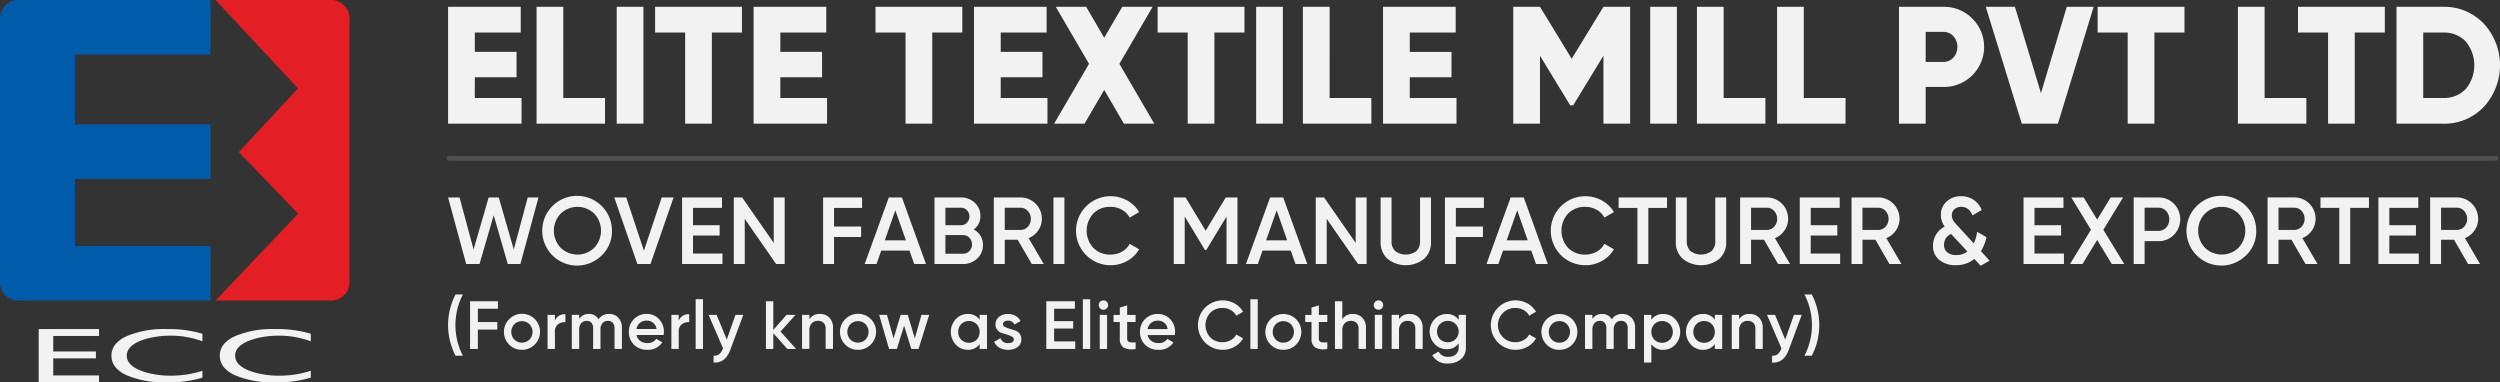
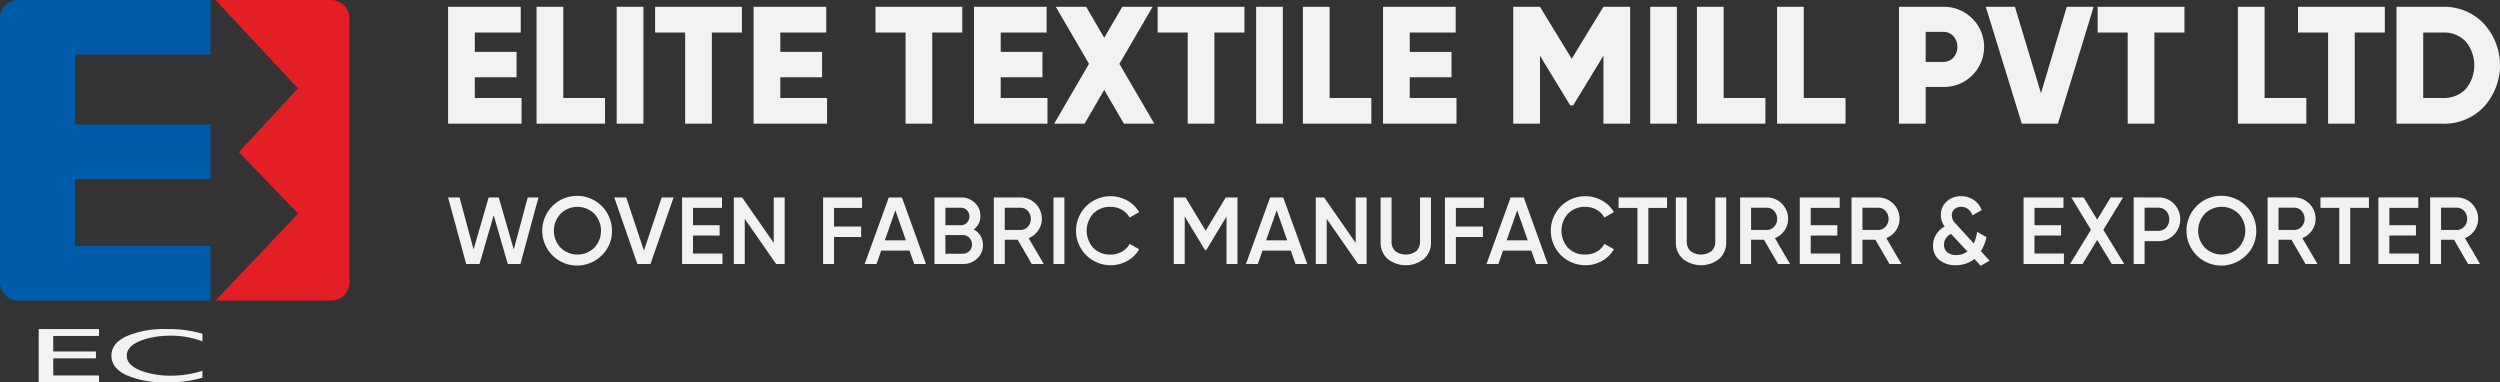
<svg xmlns="http://www.w3.org/2000/svg" width="523.064" height="79.999" viewBox="0 0 523.064 79.999">
  <rect x="0" y="0" width="523.064" height="79.999" fill="#333333" stroke="none" />
  <g id="Group_5801" data-name="Group 5801" transform="translate(-100 -9185)">
    <path id="Path_5821" data-name="Path 5821" d="M18100.6,12799.4h-11.867a3.833,3.833,0,0,0-3.822,3.819v55.246a3.833,3.833,0,0,0,3.822,3.819h40.227v-11.409H18100.6v-14.021h28.359v-11.409H18100.6v-14.636h28.359V12799.4Z" transform="translate(-17984.912 -3614.399)" fill="#005bab" fill-rule="evenodd" />
    <path id="Path_5822" data-name="Path 5822" d="M20396.6,12799.4h24.219a3.828,3.828,0,0,1,3.818,3.818v55.247a3.828,3.828,0,0,1-3.818,3.818h-24.2l17.266-18.189-12.4-12.873,12.387-13.325Z" transform="translate(-20251.516 -3614.399)" fill="#e31e24" fill-rule="evenodd" />
    <path id="Path_5823" data-name="Path 5823" d="M18512.727,16341.043H18500.1V16329.9h12.627v1.441h-9.582v3.248h8.928v1.439h-8.928v3.574h9.582Z" transform="translate(-18392.004 -7076.05)" fill="#f2f2f2" />
    <path id="Path_5824" data-name="Path 5824" d="M19299.41,16338.766v1.432a24.3,24.3,0,0,1-7.461.988,20.049,20.049,0,0,1-8.379-1.48q-3.2-1.479-3.2-4.1c0-1.734,1.055-3.094,3.18-4.082a20.031,20.031,0,0,1,8.4-1.484,24.565,24.565,0,0,1,7.461.98v1.58a18.949,18.949,0,0,0-7.125-1.176c-2.367,0-8.711.857-8.711,4.182s6.453,4.184,8.813,4.184A22.056,22.056,0,0,0,19299.41,16338.766Z" transform="translate(-19157.055 -7076.187)" fill="#f2f2f2" />
-     <path id="Path_5825" data-name="Path 5825" d="M20461.9,16338.766v1.432a24.277,24.277,0,0,1-7.457.988,20.056,20.056,0,0,1-8.379-1.48c-2.139-.986-3.2-2.352-3.2-4.1s1.057-3.094,3.18-4.082a20.034,20.034,0,0,1,8.4-1.484,24.538,24.538,0,0,1,7.457.98v1.58a18.96,18.96,0,0,0-7.127-1.176c-2.363,0-8.705.857-8.705,4.182s6.451,4.184,8.809,4.184A22.039,22.039,0,0,0,20461.9,16338.766Z" transform="translate(-20296.875 -7076.187)" fill="#f2f2f2" />
    <path id="Path_5826" data-name="Path 5826" d="M22897.486,12891.661h9.785v5.379H22891.9v-24.453h15.2v5.382h-9.607v4.05h8.734v5.31h-8.734Zm18.516,0h8.734v5.379h-14.324v-24.453h5.59Zm11.178-19.074h5.588v24.453h-5.588Zm26.2,0v5.382h-6.289v19.071h-5.59v-19.071h-6.285v-5.382Zm8.031,19.074h9.783v5.379h-15.369v-24.453h15.2v5.382h-9.609v4.05h8.732v5.31h-8.732Zm38.076-19.074v5.382h-6.285v19.071h-5.588v-19.071h-6.291v-5.382Zm8.035,19.074h9.785v5.379h-15.373v-24.453h15.2v5.382h-9.607v4.05h8.734v5.31h-8.734Zm32.139,5.379h-6.355l-4.123-7.073-4.121,7.073h-6.361l7.3-12.523-6.951-11.93h6.357l3.775,6.475,3.771-6.475h6.357l-6.951,11.93Zm18.863-24.453v5.382h-6.289v19.071h-5.586v-19.071h-6.291v-5.382Zm2.445,0h5.588v24.453h-5.588Zm15.373,19.074h8.73v5.379h-14.324v-24.453h5.594Zm16.766,0h9.779v5.379h-15.371v-24.453h15.2v5.379h-9.605v4.053h8.732v5.31h-8.732Zm46.109-19.074v24.453h-5.59v-14.217l-6.324,10.374h-.627l-6.32-10.374v14.217h-5.59v-24.453h5.59l6.637,10.864,6.635-10.864Zm4.2,0H23149v24.453h-5.586Zm15.367,19.074h8.732v5.379h-14.324v-24.453h5.592Zm16.766,0h8.734v5.379h-14.322v-24.453h5.588Zm29.172-19.074a8.326,8.326,0,0,1,6.078,2.446,8.353,8.353,0,0,1,0,11.877,8.327,8.327,0,0,1-6.078,2.443h-3.67v7.687h-5.586v-24.453Zm0,11.527a2.776,2.776,0,0,0,2.131-.907,3.4,3.4,0,0,0,0-4.472,2.77,2.77,0,0,0-2.131-.908h-3.67v6.287Zm16.443,12.926-7.537-24.453h6.1l5.447,18.066,5.391-18.066h5.627l-7.475,24.453Zm34.033-24.453v5.379h-6.289v19.074h-5.588v-19.074h-6.289v-5.379Zm16.768,19.074h8.732v5.379h-14.32v-24.453h5.588Zm25.15-19.074v5.379h-6.289v19.074h-5.584v-19.074h-6.293v-5.379Zm12.223,0a11.328,11.328,0,0,1,8.473,3.51,12.858,12.858,0,0,1,0,17.435,11.327,11.327,0,0,1-8.473,3.509h-9.777v-24.453Zm0,19.074a6.236,6.236,0,0,0,4.7-1.869,7.787,7.787,0,0,0,0-9.956,6.237,6.237,0,0,0-4.7-1.87h-4.187v13.7Z" transform="translate(-22698.15 -3686.16)" fill="#f2f2f2" />
    <path id="Path_5827" data-name="Path 5827" d="M22895.672,14918.657l-3.789-13.923h2.4l2.934,10.879,3.16-10.879h2.109l3.143,10.879,2.922-10.879h2.254l-3.787,13.923h-2.645l-2.945-10.2-2.963,10.2Zm28.4-1.841a7.294,7.294,0,1,1,2.1-5.121A6.969,6.969,0,0,1,22924.076,14916.816Zm-8.629-1.552a5.043,5.043,0,0,0,7.02,0,5.2,5.2,0,0,0,0-7.139,5.045,5.045,0,0,0-7.02,0,5.181,5.181,0,0,0,0,7.139Zm16.047,3.393-4.834-13.923h2.506l3.7,11.141,3.719-11.141h2.486l-4.83,13.923Zm11.639-2.188h6.168v2.188h-8.451v-13.923h8.35v2.188h-6.066v3.62h5.57v2.168h-5.57Zm16.891-11.734h2.291v13.923h-1.789l-6.566-9.446v9.446h-2.287v-13.923h1.744l6.607,9.51Zm18.486,2.188h-5.865v3.9h5.666v2.19h-5.666v5.647h-2.291v-13.923h8.156Zm10.9,11.735-.984-2.8h-5.914l-.975,2.8h-2.486l5.051-13.923h2.744l5.031,13.923Zm-6.145-4.952h4.412l-2.205-6.283Zm18.584-2.269a3.535,3.535,0,0,1,1.949,3.244,3.741,3.741,0,0,1-1.213,2.843,4.192,4.192,0,0,1-2.967,1.134h-5.961v-13.923h5.525a4.086,4.086,0,0,1,2.893,1.105,3.612,3.612,0,0,1,1.186,2.755A3.328,3.328,0,0,1,23001.854,14911.437Zm-2.666-4.554h-3.242v3.659h3.242a1.7,1.7,0,0,0,1.27-.527,1.891,1.891,0,0,0,0-2.6A1.7,1.7,0,0,0,22999.188,14906.883Zm.436,9.623a1.79,1.79,0,0,0,1.344-.565,2.012,2.012,0,0,0,0-2.762,1.8,1.8,0,0,0-1.344-.568h-3.678v3.9Zm14.387,2.151-2.941-5.073h-2.7v5.073h-2.291v-13.923h5.57a4.453,4.453,0,0,1,4.475,4.477,4.193,4.193,0,0,1-.766,2.437,4.369,4.369,0,0,1-2,1.6l3.162,5.41Zm-5.645-11.774v4.654h3.279a2.047,2.047,0,0,0,1.551-.675,2.459,2.459,0,0,0,0-3.3,2.036,2.036,0,0,0-1.551-.678Zm10.188-2.148h2.289v13.923h-2.289Zm11.939,14.18a7.219,7.219,0,1,1,3.49-13.541,6.446,6.446,0,0,1,2.494,2.425l-1.984,1.154a4.1,4.1,0,0,0-1.625-1.641,4.687,4.687,0,0,0-2.375-.606,4.811,4.811,0,0,0-3.605,1.412,5.313,5.313,0,0,0,0,7.159,4.824,4.824,0,0,0,3.605,1.41,4.756,4.756,0,0,0,2.387-.606,4,4,0,0,0,1.613-1.641l1.984,1.134a6.343,6.343,0,0,1-2.475,2.434,6.987,6.987,0,0,1-3.51.91Zm26.559-14.18v13.923h-2.287v-9.924l-4.234,7h-.279l-4.236-7.022v9.946h-2.287v-13.923h2.467l4.2,6.961,4.207-6.961Zm12.139,13.923-.98-2.8h-5.918l-.977,2.8h-2.486l5.049-13.923h2.746l5.033,13.923Zm-6.146-4.952h4.412l-2.2-6.283Zm18.742-8.971h2.287v13.923h-1.791l-6.557-9.446v9.446h-2.289v-13.923h1.74l6.609,9.51Zm14.287,12.858a6.119,6.119,0,0,1-7.6,0,4.539,4.539,0,0,1-1.471-3.549v-9.31h2.287v9.168a2.77,2.77,0,0,0,.74,2.029,3.7,3.7,0,0,0,4.48,0,2.764,2.764,0,0,0,.744-2.029v-9.168h2.287v9.31A4.541,4.541,0,0,1,23096.072,14917.593Zm12.537-10.671h-5.865v3.9h5.664v2.19h-5.664v5.647h-2.287v-13.923h8.152Zm10.906,11.735-.982-2.8h-5.92l-.969,2.8h-2.488l5.051-13.923h2.744l5.029,13.923Zm-6.143-4.952h4.408l-2.2-6.283Zm16.453,5.209a7.219,7.219,0,1,1,3.486-13.541,6.47,6.47,0,0,1,2.5,2.425l-1.99,1.154a4.089,4.089,0,0,0-1.617-1.641,4.71,4.71,0,0,0-2.377-.606,4.817,4.817,0,0,0-3.609,1.412,5.325,5.325,0,0,0,0,7.159,4.83,4.83,0,0,0,3.609,1.41,4.772,4.772,0,0,0,2.387-.606,3.945,3.945,0,0,0,1.607-1.641l1.99,1.134a6.422,6.422,0,0,1-2.475,2.434,7,7,0,0,1-3.51.91Zm17.107-14.18v2.188h-3.914v11.735h-2.287v-11.735h-3.936v-2.187Zm10.906,12.858a6.116,6.116,0,0,1-7.594,0,4.534,4.534,0,0,1-1.473-3.549v-9.31h2.287v9.168a2.765,2.765,0,0,0,.746,2.029,3.69,3.69,0,0,0,4.473,0,2.758,2.758,0,0,0,.748-2.029v-9.168h2.285v9.31A4.541,4.541,0,0,1,23157.84,14917.593Zm12.32,1.064-2.941-5.073h-2.705v5.073h-2.289v-13.923h5.57a4.456,4.456,0,0,1,4.473,4.477,4.206,4.206,0,0,1-.764,2.437,4.389,4.389,0,0,1-2,1.6l3.162,5.41Zm-5.646-11.774v4.654h3.281a2.046,2.046,0,0,0,1.549-.675,2.464,2.464,0,0,0,0-3.3,2.035,2.035,0,0,0-1.549-.678Zm12.477,9.586h6.16v2.188h-8.447v-13.923h8.354v2.188h-6.066v3.62h5.566v2.168h-5.566Zm16.473,2.188-2.941-5.073h-2.7v5.073h-2.291v-13.923h5.568a4.456,4.456,0,0,1,4.477,4.477,4.193,4.193,0,0,1-.766,2.437,4.379,4.379,0,0,1-2,1.6l3.164,5.41Zm-5.645-11.774v4.654h3.277a2.051,2.051,0,0,0,1.553-.675,2.459,2.459,0,0,0,0-3.3,2.04,2.04,0,0,0-1.553-.678Zm26.594,11.076-1.85,1.073-1.328-1.423a6.063,6.063,0,0,1-3.879,1.3,5.239,5.239,0,0,1-3.455-1.094,3.668,3.668,0,0,1-1.318-2.981,4.428,4.428,0,0,1,.627-2.31,4.539,4.539,0,0,1,1.814-1.689,4.031,4.031,0,0,1-.793-2.426,3.637,3.637,0,0,1,1.223-2.843,4.36,4.36,0,0,1,3.014-1.095,4.63,4.63,0,0,1,2.584.756,4.443,4.443,0,0,1,1.709,2.15l-1.945,1.111a2.694,2.694,0,0,0-.9-1.312,2.28,2.28,0,0,0-1.434-.477,2.065,2.065,0,0,0-1.4.485,1.617,1.617,0,0,0-.568,1.285,2.216,2.216,0,0,0,.174.837,2.387,2.387,0,0,0,.408.671c.148.165.365.395.631.688l3.375,3.683a8.6,8.6,0,0,0,.713-2.421l1.943,1.115a9.128,9.128,0,0,1-1.152,2.944Zm-6.943-1.171a3.652,3.652,0,0,0,2.3-.751l-3.414-3.662a2.411,2.411,0,0,0-1.471,2.283,1.944,1.944,0,0,0,.674,1.552A2.842,2.842,0,0,0,23207.469,14916.788Zm16.34-.319h6.162v2.188h-8.451v-13.923h8.352v2.188h-6.062v3.62h5.566v2.168h-5.566Zm18.781,2.188h-2.605l-3.061-5.029-3.062,5.029h-2.611l4.373-7.166-4.113-6.757h2.586l2.824,4.633,2.828-4.633h2.6l-4.129,6.765Zm7.1-13.923a4.484,4.484,0,0,1,3.295,1.314,4.673,4.673,0,0,1,0,6.511,4.462,4.462,0,0,1-3.295,1.324h-2.842v4.773h-2.287v-13.923Zm0,7a2.228,2.228,0,0,0,1.674-.687,2.643,2.643,0,0,0,0-3.481,2.221,2.221,0,0,0-1.674-.687h-2.842v4.855Zm18.418,5.078a7.3,7.3,0,1,1,2.1-5.121A6.977,6.977,0,0,1,23268.111,14916.816Zm-8.631-1.552a5.043,5.043,0,0,0,7.02,0,5.2,5.2,0,0,0,0-7.139,5.045,5.045,0,0,0-7.02,0,5.181,5.181,0,0,0,0,7.139Zm21.037,3.393-2.939-5.073h-2.707v5.073h-2.289v-13.923h5.57a4.45,4.45,0,0,1,4.473,4.477,4.179,4.179,0,0,1-.766,2.437,4.384,4.384,0,0,1-2,1.6l3.166,5.41Zm-5.646-11.774v4.654h3.281a2.038,2.038,0,0,0,1.547-.675,2.459,2.459,0,0,0,0-3.3,2.028,2.028,0,0,0-1.547-.678Zm18.918-2.148v2.188h-3.916v11.735h-2.291v-11.735h-3.934v-2.187Zm4.266,11.734h6.162v2.188h-8.451v-13.923h8.352v2.188h-6.062v3.62h5.57v2.168h-5.57Zm16.473,2.188-2.939-5.073h-2.709v5.073h-2.287v-13.923h5.57a4.456,4.456,0,0,1,4.475,4.477,4.193,4.193,0,0,1-.766,2.437,4.354,4.354,0,0,1-2,1.6l3.162,5.41Zm-5.648-11.774v4.654h3.283a2.043,2.043,0,0,0,1.549-.675,2.47,2.47,0,0,0,0-3.3,2.032,2.032,0,0,0-1.549-.678Z" transform="translate(-22698.135 -5678.424)" fill="#f2f2f2" />
-     <path id="Path_5828" data-name="Path 5828" d="M22893.486,15971.175a13.877,13.877,0,0,1,0-12.824h1.535a13.907,13.907,0,0,0,0,12.824Zm8.863-9.832h-4.2v2.793h4.064v1.566h-4.064v4.047h-1.635v-9.973h5.836Zm5.018,8.592a3.638,3.638,0,0,1-2.664-1.084,3.777,3.777,0,0,1,0-5.328,3.769,3.769,0,1,1,2.664,6.412Zm-1.586-2.137a2.279,2.279,0,0,0,3.164,0,2.337,2.337,0,0,0,0-3.219,2.264,2.264,0,0,0-3.164,0,2.342,2.342,0,0,0,0,3.219Zm8.486-3.977a2.178,2.178,0,0,1,2.2-1.326v1.67a2.259,2.259,0,0,0-1.539.42,1.805,1.805,0,0,0-.656,1.572v3.592h-1.539v-7.125h1.539Zm11.318-1.383a2.557,2.557,0,0,1,1.955.785,2.936,2.936,0,0,1,.742,2.109v4.416h-1.537v-4.318a1.655,1.655,0,0,0-.369-1.145,1.323,1.323,0,0,0-1.018-.408,1.452,1.452,0,0,0-1.133.471,2.084,2.084,0,0,0-.422,1.412v3.988h-1.537v-4.318a1.709,1.709,0,0,0-.35-1.145,1.236,1.236,0,0,0-.99-.408,1.483,1.483,0,0,0-1.137.477,1.985,1.985,0,0,0-.441,1.406v3.988h-1.543v-7.125h1.543v.855a2.267,2.267,0,0,1,2.033-1.041,2.183,2.183,0,0,1,2.025,1.127A2.4,2.4,0,0,1,22925.586,15962.438Zm5.766,4.4a1.974,1.974,0,0,0,.783,1.248,2.545,2.545,0,0,0,1.494.434,2.1,2.1,0,0,0,1.842-.883l1.266.738a3.518,3.518,0,0,1-3.115,1.555,3.812,3.812,0,0,1-2.811-1.061,3.641,3.641,0,0,1-1.068-2.687,3.693,3.693,0,0,1,1.053-2.672,3.634,3.634,0,0,1,2.711-1.076,3.323,3.323,0,0,1,2.57,1.1,3.824,3.824,0,0,1,1,2.662,4.932,4.932,0,0,1-.057.643Zm-.016-1.254h4.193a1.982,1.982,0,0,0-2.039-1.754,2.074,2.074,0,0,0-2.154,1.754Zm8.84-1.768a2.186,2.186,0,0,1,2.193-1.326v1.67a2.257,2.257,0,0,0-1.533.42,1.807,1.807,0,0,0-.66,1.572v3.592h-1.535v-7.125h1.535Zm3.547,5.928v-10.4h1.535v10.4Zm8.328-7.125h1.637l-2.736,7.354q-1.025,2.766-3.479,2.621v-1.437a1.652,1.652,0,0,0,1.17-.307,2.477,2.477,0,0,0,.729-1.092l.072-.141-3.021-7h1.676l2.131,5.174Zm12.676,7.125h-1.838l-2.922-3.289v3.289h-1.543v-9.973h1.543v6.012l2.764-3.164h1.881l-3.137,3.488Zm4.994-7.311a2.633,2.633,0,0,1,1.982.785,2.992,2.992,0,0,1,.754,2.15v4.375h-1.543v-4.217a1.654,1.654,0,0,0-.428-1.227,1.565,1.565,0,0,0-1.168-.428,1.743,1.743,0,0,0-1.307.506,2.113,2.113,0,0,0-.5,1.545v3.82h-1.533v-7.125h1.533v.914A2.434,2.434,0,0,1,22969.721,15962.438Zm7.953,7.5a3.627,3.627,0,0,1-2.656-1.084,3.758,3.758,0,0,1,0-5.328,3.768,3.768,0,1,1,2.656,6.412Zm-1.578-2.137a2.279,2.279,0,0,0,3.164,0,2.347,2.347,0,0,0,0-3.219,2.264,2.264,0,0,0-3.164,0,2.337,2.337,0,0,0,0,3.219Zm14.869-5.174h1.621l-2.23,7.125h-1.518l-1.506-4.865-1.51,4.865h-1.635l-2.072-7.125h1.631l1.375,4.918,1.5-4.918h1.477l1.48,4.916Zm12.176,0h1.539v7.125h-1.539v-1.025a2.878,2.878,0,0,1-2.49,1.211,3.322,3.322,0,0,1-2.506-1.09,3.911,3.911,0,0,1,0-5.322,3.33,3.33,0,0,1,2.506-1.084,2.891,2.891,0,0,1,2.49,1.2Zm-3.861,5.2a2.329,2.329,0,0,0,3.221,0,2.4,2.4,0,0,0,0-3.264,2.324,2.324,0,0,0-3.221,0,2.4,2.4,0,0,0,0,3.264Zm8.742-3.238a.619.619,0,0,0,.4.557,5.728,5.728,0,0,0,.947.375c.365.113.744.227,1.131.35a1.964,1.964,0,0,1,.969.658,1.92,1.92,0,0,1,.391,1.221,1.894,1.894,0,0,1-.791,1.609,3.242,3.242,0,0,1-1.986.584,3.524,3.524,0,0,1-1.814-.441,2.59,2.59,0,0,1-1.094-1.225l1.324-.771a1.516,1.516,0,0,0,1.584,1.027c.809,0,1.209-.268,1.209-.8a.631.631,0,0,0-.393-.557,5.167,5.167,0,0,0-.947-.387c-.363-.113-.746-.23-1.131-.346a2.017,2.017,0,0,1-.969-.645,1.723,1.723,0,0,1-.4-1.176,1.926,1.926,0,0,1,.752-1.58,2.887,2.887,0,0,1,1.861-.6,3.141,3.141,0,0,1,1.576.393,2.7,2.7,0,0,1,1.057,1.09l-1.293.727a1.346,1.346,0,0,0-1.34-.812,1.371,1.371,0,0,0-.74.191A.616.616,0,0,0,23008.021,15964.581Zm16.715,5.168v-10.4h1.535v10.4Zm4.986-8.482a.969.969,0,0,1-1.381,0,.944.944,0,0,1-.291-.693.965.965,0,0,1,.281-.691.983.983,0,0,1,1.4,0,.967.967,0,0,1-.006,1.385Zm-1.457,8.482v-7.125h1.537v7.125Zm7.5-5.641H23034v3.418a.858.858,0,0,0,.2.635.905.905,0,0,0,.594.213,9.674,9.674,0,0,0,.975-.006v1.381a3.825,3.825,0,0,1-2.537-.3,2.16,2.16,0,0,1-.771-1.918v-3.418h-1.307v-1.484h1.307v-1.539l1.543-.455v1.994h1.766Zm2.529,2.734a1.964,1.964,0,0,0,.781,1.248,2.551,2.551,0,0,0,1.5.434,2.1,2.1,0,0,0,1.838-.883l1.271.738a3.534,3.534,0,0,1-3.123,1.555,3.828,3.828,0,0,1-2.811-1.061,3.641,3.641,0,0,1-1.068-2.687,3.693,3.693,0,0,1,1.053-2.672,3.64,3.64,0,0,1,2.711-1.076,3.341,3.341,0,0,1,2.576,1.1,3.812,3.812,0,0,1,1,2.662,4.076,4.076,0,0,1-.057.643Zm-.01-1.254h4.186a1.982,1.982,0,0,0-2.037-1.754,2.167,2.167,0,0,0-1.426.471A2.117,2.117,0,0,0,23038.283,15965.589Zm21.5,4.16v-10.4h1.539v10.4Zm6.887.186a3.661,3.661,0,0,1-2.666-1.084,3.791,3.791,0,0,1,0-5.328,3.828,3.828,0,0,1,5.338,0,3.8,3.8,0,0,1,0,5.328A3.64,3.64,0,0,1,23066.67,15969.935Zm-1.58-2.137a2.279,2.279,0,0,0,3.164,0,2.342,2.342,0,0,0,0-3.219,2.264,2.264,0,0,0-3.164,0,2.342,2.342,0,0,0,0,3.219Zm10.779-3.689h-1.768v3.418a.866.866,0,0,0,.2.635.885.885,0,0,0,.6.213,9.674,9.674,0,0,0,.975-.006v1.381a3.813,3.813,0,0,1-2.533-.3,2.141,2.141,0,0,1-.773-1.918v-3.418h-1.314v-1.484h1.314v-1.539l1.539-.455v1.994h1.768Zm5.354-1.67a2.622,2.622,0,0,1,1.979.785,2.952,2.952,0,0,1,.758,2.15v4.375h-1.543v-4.217a1.647,1.647,0,0,0-.43-1.227,1.566,1.566,0,0,0-1.166-.428,1.758,1.758,0,0,0-1.311.506,2.12,2.12,0,0,0-.5,1.545v3.82h-1.539v-9.973h1.539v3.762A2.428,2.428,0,0,1,23081.223,15962.438Zm6.055-1.172a.952.952,0,0,1-.693.289.981.981,0,0,1-.7-1.674.983.983,0,0,1,1.4,0,.976.976,0,0,1-.006,1.385Zm-1.465,8.482v-7.125h1.543v7.125Zm7.275-7.311a2.619,2.619,0,0,1,1.982.785,2.96,2.96,0,0,1,.756,2.15v4.375h-1.537v-4.217a1.649,1.649,0,0,0-.434-1.227,1.566,1.566,0,0,0-1.166-.428,1.755,1.755,0,0,0-1.311.506,2.12,2.12,0,0,0-.5,1.545v3.82h-1.539v-7.125h1.539v.914A2.426,2.426,0,0,1,23093.088,15962.438Zm10.27.186h1.514v6.8a3.032,3.032,0,0,1-1.074,2.494,3.963,3.963,0,0,1-2.59.873,3.473,3.473,0,0,1-3.379-1.727l1.324-.771a2.108,2.108,0,0,0,2.08,1.1,2.2,2.2,0,0,0,1.561-.523,1.851,1.851,0,0,0,.564-1.445v-.867a2.85,2.85,0,0,1-2.48,1.24,3.414,3.414,0,0,1-2.549-1.076,3.771,3.771,0,0,1,0-5.2,3.407,3.407,0,0,1,2.549-1.076,2.85,2.85,0,0,1,2.48,1.24Zm-3.885,5.088a2.356,2.356,0,0,0,3.234,0,2.28,2.28,0,0,0,0-3.189,2.351,2.351,0,0,0-3.234,0,2.28,2.28,0,0,0,0,3.189Zm24.959,2.223a3.651,3.651,0,0,1-2.664-1.084,3.777,3.777,0,0,1,0-5.328,3.828,3.828,0,0,1,5.338,0,3.8,3.8,0,0,1,0,5.328A3.657,3.657,0,0,1,23124.432,15969.935Zm-1.58-2.137a2.13,2.13,0,0,0,1.58.639,2.155,2.155,0,0,0,1.584-.639,2.352,2.352,0,0,0,0-3.219,2.145,2.145,0,0,0-1.584-.645,2.121,2.121,0,0,0-1.58.645,2.342,2.342,0,0,0,0,3.219Zm14.725-5.359a2.56,2.56,0,0,1,1.955.785,2.943,2.943,0,0,1,.738,2.109v4.416h-1.543v-4.318a1.609,1.609,0,0,0-.369-1.145,1.284,1.284,0,0,0-1.008-.408,1.444,1.444,0,0,0-1.133.471,2.054,2.054,0,0,0-.424,1.412v3.988h-1.537v-4.318a1.689,1.689,0,0,0-.35-1.145,1.233,1.233,0,0,0-.99-.408,1.479,1.479,0,0,0-1.135.477,1.987,1.987,0,0,0-.449,1.406v3.988h-1.537v-7.125h1.537v.855a2.289,2.289,0,0,1,2.045-1.041,2.191,2.191,0,0,1,2.021,1.127A2.4,2.4,0,0,1,23137.576,15962.438Zm8.586,0a3.339,3.339,0,0,1,2.508,1.092,3.919,3.919,0,0,1,0,5.32,3.353,3.353,0,0,1-2.508,1.084,2.889,2.889,0,0,1-2.494-1.2v3.861h-1.535v-9.975h1.535v1.027A2.877,2.877,0,0,1,23146.162,15962.438Zm-1.852,5.381a2.331,2.331,0,0,0,3.223,0,2.42,2.42,0,0,0,0-3.264,2.326,2.326,0,0,0-3.223,0,2.393,2.393,0,0,0,0,3.264Zm12.645-5.2h1.543v7.125h-1.543v-1.025a2.871,2.871,0,0,1-2.49,1.211,3.36,3.36,0,0,1-2.514-1.09,3.933,3.933,0,0,1,0-5.322,3.368,3.368,0,0,1,2.514-1.084,2.884,2.884,0,0,1,2.49,1.2Zm-3.861,5.2a2.329,2.329,0,0,0,3.221,0,2.4,2.4,0,0,0,0-3.264,2.324,2.324,0,0,0-3.221,0,2.393,2.393,0,0,0,0,3.264Zm11.148-5.381a2.63,2.63,0,0,1,1.986.785,2.982,2.982,0,0,1,.75,2.15v4.375h-1.537v-4.217a1.646,1.646,0,0,0-.428-1.227,1.573,1.573,0,0,0-1.166-.428,1.743,1.743,0,0,0-1.311.506,2.1,2.1,0,0,0-.5,1.545v3.82h-1.543v-7.125h1.543v.914A2.415,2.415,0,0,1,23164.242,15962.438Zm9.258.186h1.637l-2.732,7.354q-1.031,2.766-3.477,2.621v-1.437a1.655,1.655,0,0,0,1.168-.307,2.525,2.525,0,0,0,.727-1.092l.07-.141-3.021-7h1.682l2.125,5.174Zm3.742,8.551h-1.543a13.892,13.892,0,0,0,0-12.824h1.543a13.938,13.938,0,0,1,0,12.824Zm-158.527-3h4.42v1.57h-6.057v-9.973h5.984v1.566h-4.348v2.592h3.988v1.555h-3.988Zm35.252,1.756a5.172,5.172,0,1,1,2.5-9.707,4.686,4.686,0,0,1,1.787,1.742l-1.422.826a3.014,3.014,0,0,0-1.162-1.176,3.4,3.4,0,0,0-1.7-.436,3.454,3.454,0,0,0-2.59,1.014,3.813,3.813,0,0,0,0,5.131,3.46,3.46,0,0,0,2.59,1.012,3.389,3.389,0,0,0,1.705-.437,2.828,2.828,0,0,0,1.156-1.176l1.422.814a4.588,4.588,0,0,1-1.777,1.746A5.016,5.016,0,0,1,23053.967,15969.935Zm61.279,0a5.172,5.172,0,1,1,2.5-9.707,4.71,4.71,0,0,1,1.791,1.742l-1.426.826a2.971,2.971,0,0,0-1.16-1.176,3.425,3.425,0,0,0-1.707-.436,3.489,3.489,0,0,0-2.592,1.014,3.578,3.578,0,0,0,2.592,6.143,3.4,3.4,0,0,0,1.711-.437,2.783,2.783,0,0,0,1.156-1.176l1.426.814a4.65,4.65,0,0,1-1.775,1.746A5.06,5.06,0,0,1,23115.246,15969.935Z" transform="translate(-22698.168 -6711.745)" fill="#f2f2f2" />
-     <line id="Line_375" data-name="Line 375" x2="428.271" transform="translate(193.921 9218.123)" fill="none" stroke="#505050" stroke-linecap="round" stroke-linejoin="round" stroke-miterlimit="22.926" stroke-width="1" />
  </g>
</svg>